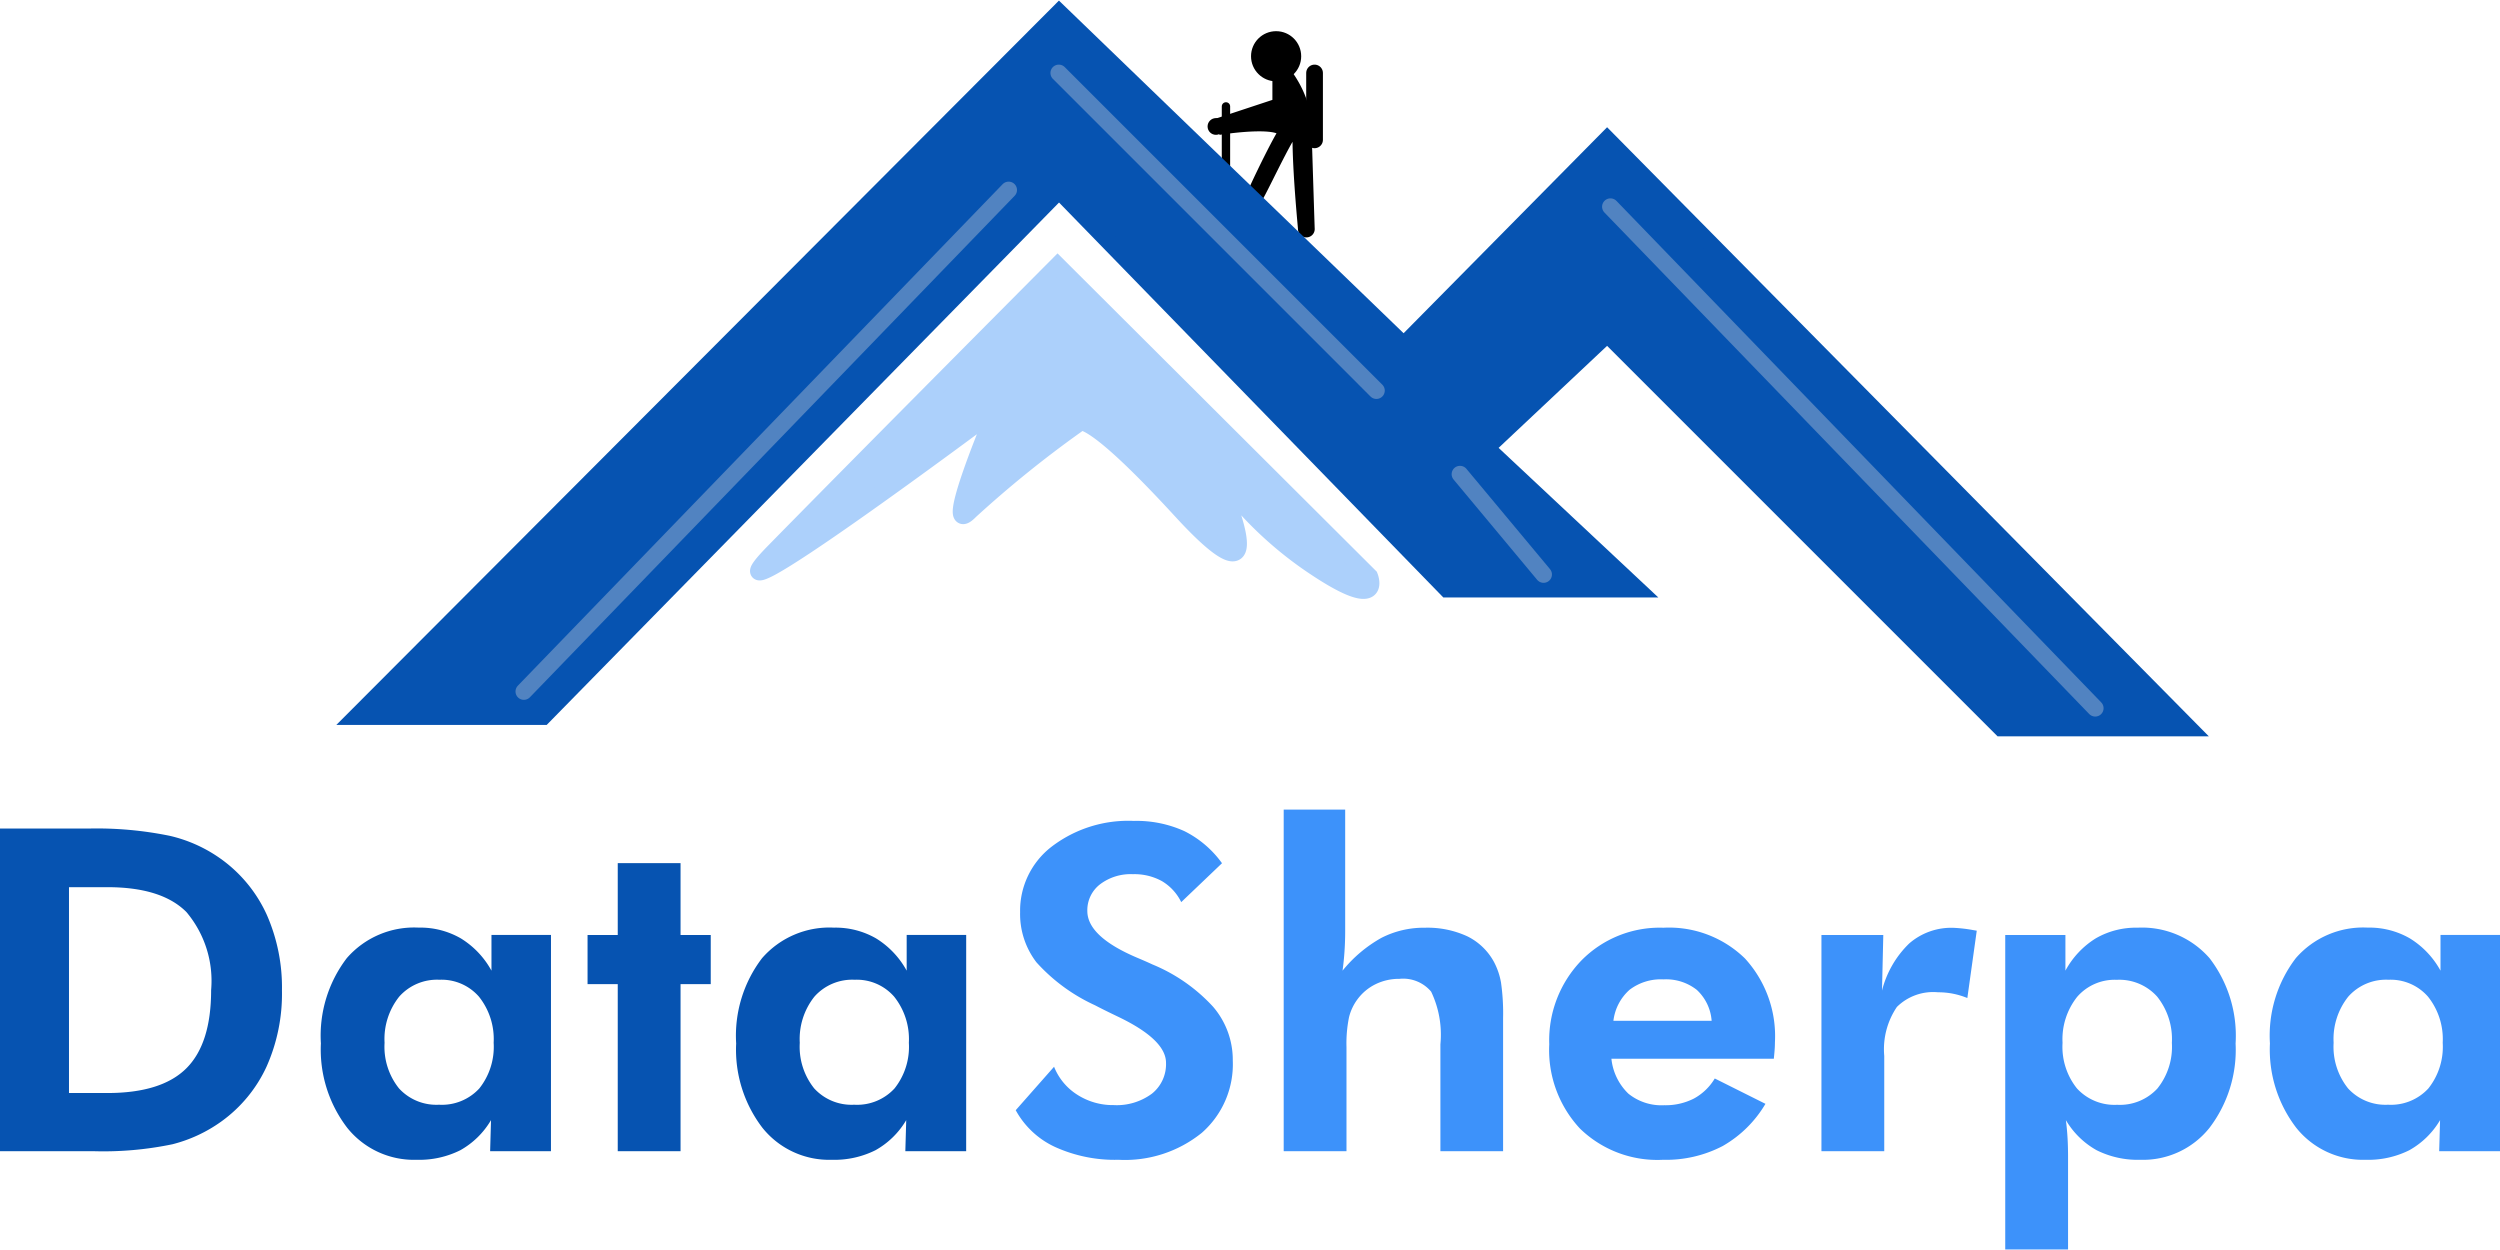
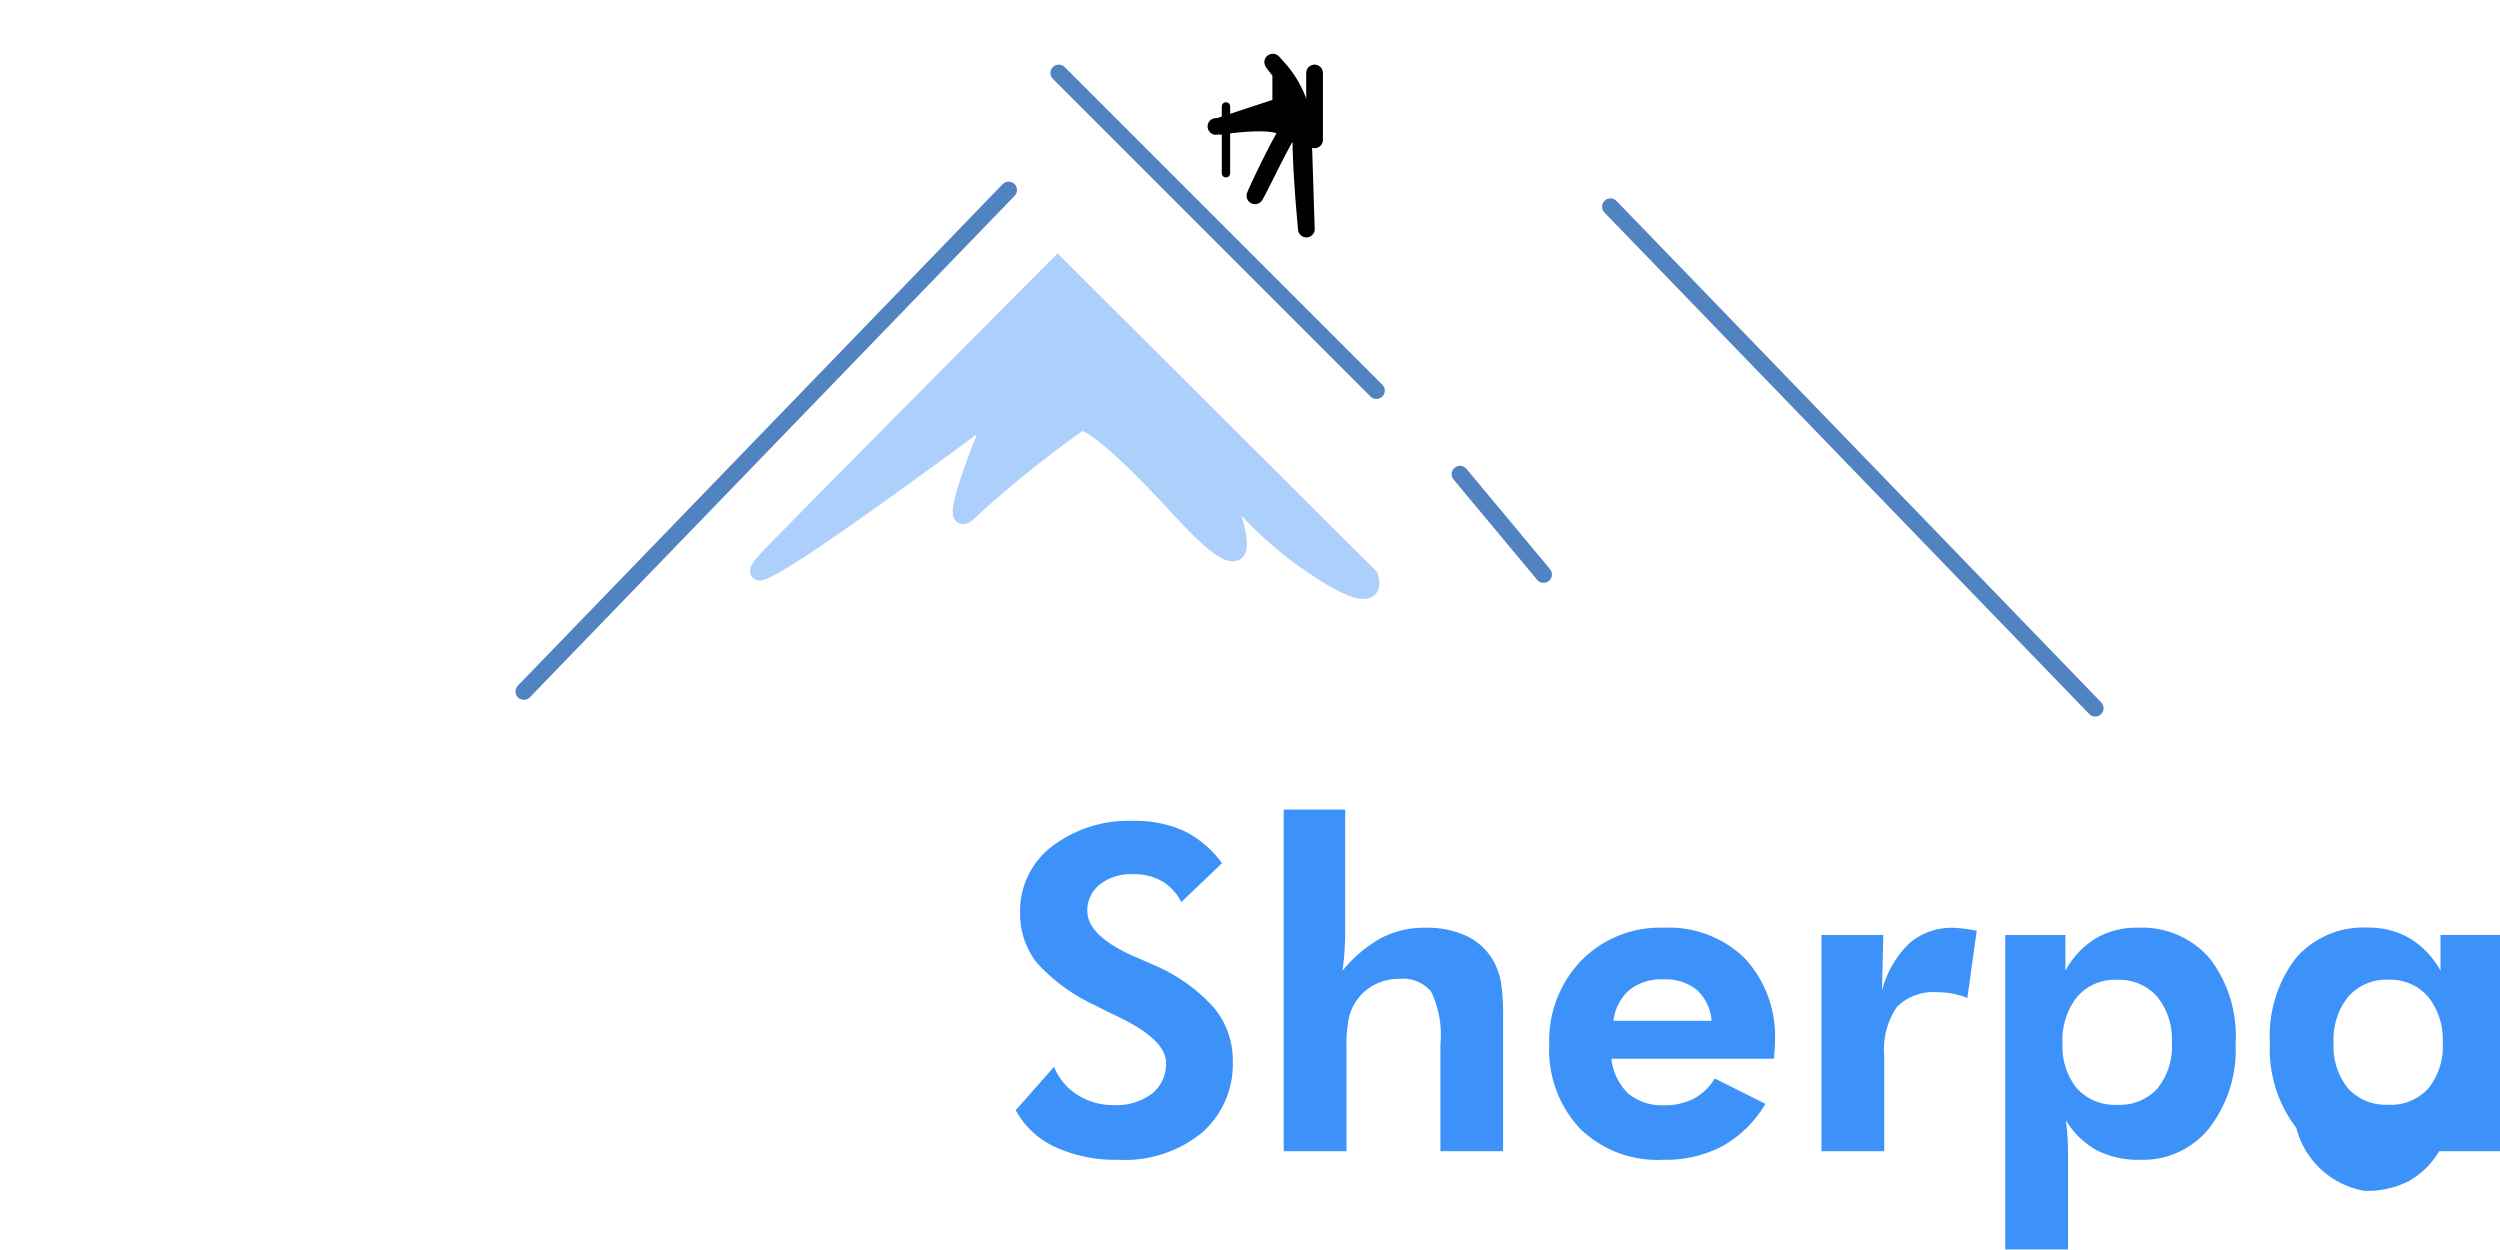
<svg xmlns="http://www.w3.org/2000/svg" width="100" height="50" viewBox="0 0 149.552 74.715">
  <g id="datasherpa" transform="translate(-3.162 -3.165)">
    <g id="man">
      <line id="Line_5" data-name="Line 5" y2="4" transform="translate(76.5 9.5)" fill="none" stroke="#000" stroke-linecap="round" stroke-width="0.5" />
      <path id="Path_3" data-name="Path 3" d="M79.778,9.483v1.988L76.03,12.71s4.758-.782,3.943.619-2.709,5.518-1.125,2.349,2.1-4.109,2.135-1.958.326,5.019.326,5.116-.213-6.7-.213-6.7a6.179,6.179,0,0,0-1.319-2.758C78.7,8.137,79.778,9.483,79.778,9.483Z" transform="translate(0 -2)" stroke="#000" stroke-linecap="round" stroke-width="1" />
-       <circle id="Ellipse_1" data-name="Ellipse 1" cx="1.5" cy="1.5" r="1.5" transform="translate(78 5)" />
      <circle id="Ellipse_2" data-name="Ellipse 2" cx="0.5" cy="0.5" r="0.5" transform="translate(75.4 10.2)" />
      <line id="Line_6" data-name="Line 6" y1="4" transform="translate(81.8 7.5)" fill="none" stroke="#000" stroke-linecap="round" stroke-width="1" />
    </g>
-     <path id="bluedark-outline" d="M24.487,46H35.656L66.515,14.534l23.2,23.842H101.1l-9.021-8.449,7.231-6.8,23.556,23.556H134.1l-34.8-35.226L87.135,23.771l-20.62-19.9Z" fill="#0653b1" stroke="#0653b1" stroke-width="1" />
-     <path id="Path_5" data-name="Path 5" d="M6.289-3.48H8.583q3.243,0,4.726-1.477t1.483-4.68a6.386,6.386,0,0,0-1.483-4.674q-1.483-1.483-4.726-1.483H6.289ZM2.162,0V-19.3h5.26a21.745,21.745,0,0,1,4.9.435,8.571,8.571,0,0,1,3.151,1.45,8.35,8.35,0,0,1,2.656,3.289,10.787,10.787,0,0,1,.9,4.515,10.687,10.687,0,0,1-.923,4.555,8.325,8.325,0,0,1-2.7,3.276A8.666,8.666,0,0,1,12.478-.415,20.251,20.251,0,0,1,7.752,0H2.162ZM31.693-6.486a4.073,4.073,0,0,0-.877-2.755,2.967,2.967,0,0,0-2.366-1.015,3.022,3.022,0,0,0-2.406,1.009,4.068,4.068,0,0,0-.877,2.762,3.979,3.979,0,0,0,.864,2.729,3.03,3.03,0,0,0,2.393.976,3.041,3.041,0,0,0,2.413-.976A4,4,0,0,0,31.693-6.486ZM35.121,0H31.482l.053-1.859A4.922,4.922,0,0,1,29.7-.059a5.5,5.5,0,0,1-2.617.573A5.11,5.11,0,0,1,22.933-1.4a7.687,7.687,0,0,1-1.575-5.049,7.641,7.641,0,0,1,1.549-5.1,5.34,5.34,0,0,1,4.3-1.826,4.85,4.85,0,0,1,2.525.646A5.186,5.186,0,0,1,31.562-10.8v-2.136h3.56Zm3.995,0V-9.993H37.31v-2.94h1.806v-4.3h3.757v4.3h1.806v2.94H42.873V0ZM56.531-6.486a4.073,4.073,0,0,0-.877-2.755,2.967,2.967,0,0,0-2.366-1.015,3.022,3.022,0,0,0-2.406,1.009,4.068,4.068,0,0,0-.877,2.762,3.979,3.979,0,0,0,.864,2.729,3.03,3.03,0,0,0,2.393.976,3.041,3.041,0,0,0,2.413-.976A4,4,0,0,0,56.531-6.486ZM59.959,0H56.32l.053-1.859a4.922,4.922,0,0,1-1.839,1.8,5.5,5.5,0,0,1-2.617.573A5.11,5.11,0,0,1,47.771-1.4,7.687,7.687,0,0,1,46.2-6.447a7.641,7.641,0,0,1,1.549-5.1,5.34,5.34,0,0,1,4.3-1.826,4.85,4.85,0,0,1,2.525.646A5.186,5.186,0,0,1,56.4-10.8v-2.136h3.56Z" transform="translate(1 72)" fill="#0653b1" />
-     <path id="Path_4" data-name="Path 4" d="M.923-2.452l2.294-2.6a3.518,3.518,0,0,0,1.4,1.681,3.939,3.939,0,0,0,2.162.613A3.534,3.534,0,0,0,9.07-3.441a2.254,2.254,0,0,0,.844-1.846q0-1.371-2.808-2.729-.91-.435-1.437-.712A10.718,10.718,0,0,1,2.162-11.3a4.752,4.752,0,0,1-.976-3,4.832,4.832,0,0,1,1.892-3.922,7.545,7.545,0,0,1,4.911-1.536,6.908,6.908,0,0,1,3.026.613,6.153,6.153,0,0,1,2.248,1.918L10.824-14.9A2.984,2.984,0,0,0,9.67-16.156a3.409,3.409,0,0,0-1.734-.415,3.031,3.031,0,0,0-1.978.613,1.955,1.955,0,0,0-.751,1.589q0,1.529,2.979,2.795.593.25.91.4a10.175,10.175,0,0,1,3.632,2.531,4.874,4.874,0,0,1,1.18,3.217A5.456,5.456,0,0,1,12.056-1.1,7.307,7.307,0,0,1,7.08.514a8.655,8.655,0,0,1-3.8-.765A5.135,5.135,0,0,1,.923-2.452ZM16.954,0V-20.435h3.678v7.264q0,.606-.04,1.206T20.474-10.8A8.039,8.039,0,0,1,22.8-12.762a5.56,5.56,0,0,1,2.6-.606,5.666,5.666,0,0,1,2.538.514,3.644,3.644,0,0,1,1.6,1.542,4.158,4.158,0,0,1,.415,1.219,12.951,12.951,0,0,1,.125,2.129V0H26.328V-6.394a5.969,5.969,0,0,0-.554-3.151,2.188,2.188,0,0,0-1.9-.765,3.18,3.18,0,0,0-1.43.323,2.959,2.959,0,0,0-1.088.916,2.99,2.99,0,0,0-.494,1.055,7.9,7.9,0,0,0-.152,1.806V0Zm25.6-7.8a2.8,2.8,0,0,0-.89-1.852,2.972,2.972,0,0,0-2-.626,3.078,3.078,0,0,0-2.024.626A2.948,2.948,0,0,0,36.677-7.8Zm3.718,2.268H36.558a3.379,3.379,0,0,0,1.015,2.09,3.15,3.15,0,0,0,2.149.692,3.732,3.732,0,0,0,1.773-.4,3.281,3.281,0,0,0,1.246-1.2l3.032,1.516A6.984,6.984,0,0,1,43.216-.31a7.324,7.324,0,0,1-3.573.824,6.636,6.636,0,0,1-4.97-1.872A6.889,6.889,0,0,1,32.84-6.394a6.873,6.873,0,0,1,1.918-5.01,6.567,6.567,0,0,1,4.911-1.964,6.5,6.5,0,0,1,4.878,1.839A6.879,6.879,0,0,1,46.34-6.513q0,.171-.013.376T46.274-5.537Zm6.473-4.074a5.946,5.946,0,0,1,1.628-2.821,3.833,3.833,0,0,1,2.63-.936,8.428,8.428,0,0,1,1.173.132l.237.04L57.85-9.163A4.711,4.711,0,0,0,57-9.42a4.6,4.6,0,0,0-.9-.086,3.087,3.087,0,0,0-2.465.877A4.513,4.513,0,0,0,52.879-5.7V0H49.122V-12.933h3.7Zm10.8,3.125a3.979,3.979,0,0,0,.864,2.729,3.046,3.046,0,0,0,2.406.976,3.046,3.046,0,0,0,2.406-.976,3.979,3.979,0,0,0,.864-2.729,4.068,4.068,0,0,0-.877-2.762,3.037,3.037,0,0,0-2.419-1.009,2.967,2.967,0,0,0-2.366,1.015A4.073,4.073,0,0,0,63.545-6.486ZM60.117,5.88V-12.933h3.6V-10.8a5.148,5.148,0,0,1,1.813-1.931,4.792,4.792,0,0,1,2.5-.639,5.36,5.36,0,0,1,4.311,1.826,7.619,7.619,0,0,1,1.556,5.1,7.7,7.7,0,0,1-1.569,5.056A5.085,5.085,0,0,1,68.2.514a5.5,5.5,0,0,1-2.617-.573,4.922,4.922,0,0,1-1.839-1.8q.066.488.1,1.061T63.875.514V5.88ZM86.287-6.486a4.073,4.073,0,0,0-.877-2.755,2.967,2.967,0,0,0-2.366-1.015,3.022,3.022,0,0,0-2.406,1.009,4.068,4.068,0,0,0-.877,2.762,3.979,3.979,0,0,0,.864,2.729,3.03,3.03,0,0,0,2.393.976,3.041,3.041,0,0,0,2.413-.976A4,4,0,0,0,86.287-6.486ZM89.714,0H86.076l.053-1.859a4.922,4.922,0,0,1-1.839,1.8,5.5,5.5,0,0,1-2.617.573A5.11,5.11,0,0,1,77.526-1.4a7.687,7.687,0,0,1-1.575-5.049,7.641,7.641,0,0,1,1.549-5.1,5.34,5.34,0,0,1,4.3-1.826,4.85,4.85,0,0,1,2.525.646A5.186,5.186,0,0,1,86.155-10.8v-2.136h3.56Z" transform="translate(63 72)" fill="#3d92fa" />
+     <path id="Path_4" data-name="Path 4" d="M.923-2.452l2.294-2.6a3.518,3.518,0,0,0,1.4,1.681,3.939,3.939,0,0,0,2.162.613A3.534,3.534,0,0,0,9.07-3.441a2.254,2.254,0,0,0,.844-1.846q0-1.371-2.808-2.729-.91-.435-1.437-.712A10.718,10.718,0,0,1,2.162-11.3a4.752,4.752,0,0,1-.976-3,4.832,4.832,0,0,1,1.892-3.922,7.545,7.545,0,0,1,4.911-1.536,6.908,6.908,0,0,1,3.026.613,6.153,6.153,0,0,1,2.248,1.918L10.824-14.9A2.984,2.984,0,0,0,9.67-16.156a3.409,3.409,0,0,0-1.734-.415,3.031,3.031,0,0,0-1.978.613,1.955,1.955,0,0,0-.751,1.589q0,1.529,2.979,2.795.593.25.91.4a10.175,10.175,0,0,1,3.632,2.531,4.874,4.874,0,0,1,1.18,3.217A5.456,5.456,0,0,1,12.056-1.1,7.307,7.307,0,0,1,7.08.514a8.655,8.655,0,0,1-3.8-.765A5.135,5.135,0,0,1,.923-2.452ZM16.954,0V-20.435h3.678v7.264q0,.606-.04,1.206T20.474-10.8A8.039,8.039,0,0,1,22.8-12.762a5.56,5.56,0,0,1,2.6-.606,5.666,5.666,0,0,1,2.538.514,3.644,3.644,0,0,1,1.6,1.542,4.158,4.158,0,0,1,.415,1.219,12.951,12.951,0,0,1,.125,2.129V0H26.328V-6.394a5.969,5.969,0,0,0-.554-3.151,2.188,2.188,0,0,0-1.9-.765,3.18,3.18,0,0,0-1.43.323,2.959,2.959,0,0,0-1.088.916,2.99,2.99,0,0,0-.494,1.055,7.9,7.9,0,0,0-.152,1.806V0Zm25.6-7.8a2.8,2.8,0,0,0-.89-1.852,2.972,2.972,0,0,0-2-.626,3.078,3.078,0,0,0-2.024.626A2.948,2.948,0,0,0,36.677-7.8Zm3.718,2.268H36.558a3.379,3.379,0,0,0,1.015,2.09,3.15,3.15,0,0,0,2.149.692,3.732,3.732,0,0,0,1.773-.4,3.281,3.281,0,0,0,1.246-1.2l3.032,1.516A6.984,6.984,0,0,1,43.216-.31a7.324,7.324,0,0,1-3.573.824,6.636,6.636,0,0,1-4.97-1.872A6.889,6.889,0,0,1,32.84-6.394a6.873,6.873,0,0,1,1.918-5.01,6.567,6.567,0,0,1,4.911-1.964,6.5,6.5,0,0,1,4.878,1.839A6.879,6.879,0,0,1,46.34-6.513q0,.171-.013.376T46.274-5.537Zm6.473-4.074a5.946,5.946,0,0,1,1.628-2.821,3.833,3.833,0,0,1,2.63-.936,8.428,8.428,0,0,1,1.173.132l.237.04L57.85-9.163A4.711,4.711,0,0,0,57-9.42a4.6,4.6,0,0,0-.9-.086,3.087,3.087,0,0,0-2.465.877A4.513,4.513,0,0,0,52.879-5.7V0H49.122V-12.933h3.7Zm10.8,3.125a3.979,3.979,0,0,0,.864,2.729,3.046,3.046,0,0,0,2.406.976,3.046,3.046,0,0,0,2.406-.976,3.979,3.979,0,0,0,.864-2.729,4.068,4.068,0,0,0-.877-2.762,3.037,3.037,0,0,0-2.419-1.009,2.967,2.967,0,0,0-2.366,1.015A4.073,4.073,0,0,0,63.545-6.486ZM60.117,5.88V-12.933h3.6V-10.8a5.148,5.148,0,0,1,1.813-1.931,4.792,4.792,0,0,1,2.5-.639,5.36,5.36,0,0,1,4.311,1.826,7.619,7.619,0,0,1,1.556,5.1,7.7,7.7,0,0,1-1.569,5.056A5.085,5.085,0,0,1,68.2.514a5.5,5.5,0,0,1-2.617-.573,4.922,4.922,0,0,1-1.839-1.8q.066.488.1,1.061T63.875.514V5.88ZM86.287-6.486a4.073,4.073,0,0,0-.877-2.755,2.967,2.967,0,0,0-2.366-1.015,3.022,3.022,0,0,0-2.406,1.009,4.068,4.068,0,0,0-.877,2.762,3.979,3.979,0,0,0,.864,2.729,3.03,3.03,0,0,0,2.393.976,3.041,3.041,0,0,0,2.413-.976A4,4,0,0,0,86.287-6.486ZM89.714,0H86.076a4.922,4.922,0,0,1-1.839,1.8,5.5,5.5,0,0,1-2.617.573A5.11,5.11,0,0,1,77.526-1.4a7.687,7.687,0,0,1-1.575-5.049,7.641,7.641,0,0,1,1.549-5.1,5.34,5.34,0,0,1,4.3-1.826,4.85,4.85,0,0,1,2.525.646A5.186,5.186,0,0,1,86.155-10.8v-2.136h3.56Z" transform="translate(63 72)" fill="#3d92fa" />
    <line id="Line_1" data-name="Line 1" x1="29" y2="30" transform="translate(34.5 14.5)" fill="none" stroke="#5183c1" stroke-linecap="round" stroke-width="1" />
    <line id="Line_2" data-name="Line 2" x2="19" y2="19" transform="translate(66.5 7.5)" fill="none" stroke="#5183c1" stroke-linecap="round" stroke-width="1" />
    <line id="Line_3" data-name="Line 3" x1="5" y1="6" transform="translate(90.5 31.5)" fill="none" stroke="#5183c1" stroke-linecap="round" stroke-width="1" />
    <line id="Line_4" data-name="Line 4" x1="29" y1="30" transform="translate(99.5 15.5)" fill="none" stroke="#5183c1" stroke-linecap="round" stroke-width="1" />
    <path id="Path_2" data-name="Path 2" d="M50.064,36.13C55.3,30.787,67.027,19,67.027,19L85.7,37.617s.881,2.2-3.194-.5a22.387,22.387,0,0,1-6.168-6.058s4.457,9.566-1.9,2.644-6.308-5.122-6.308-5.122a66.669,66.669,0,0,0-6.334,5.122c-1.817,1.873,1.542-6.058,1.542-6.058S44.832,41.472,50.064,36.13Z" transform="translate(-0.602)" fill="#acd0fb" stroke="#acd0fb" stroke-width="1" />
  </g>
</svg>